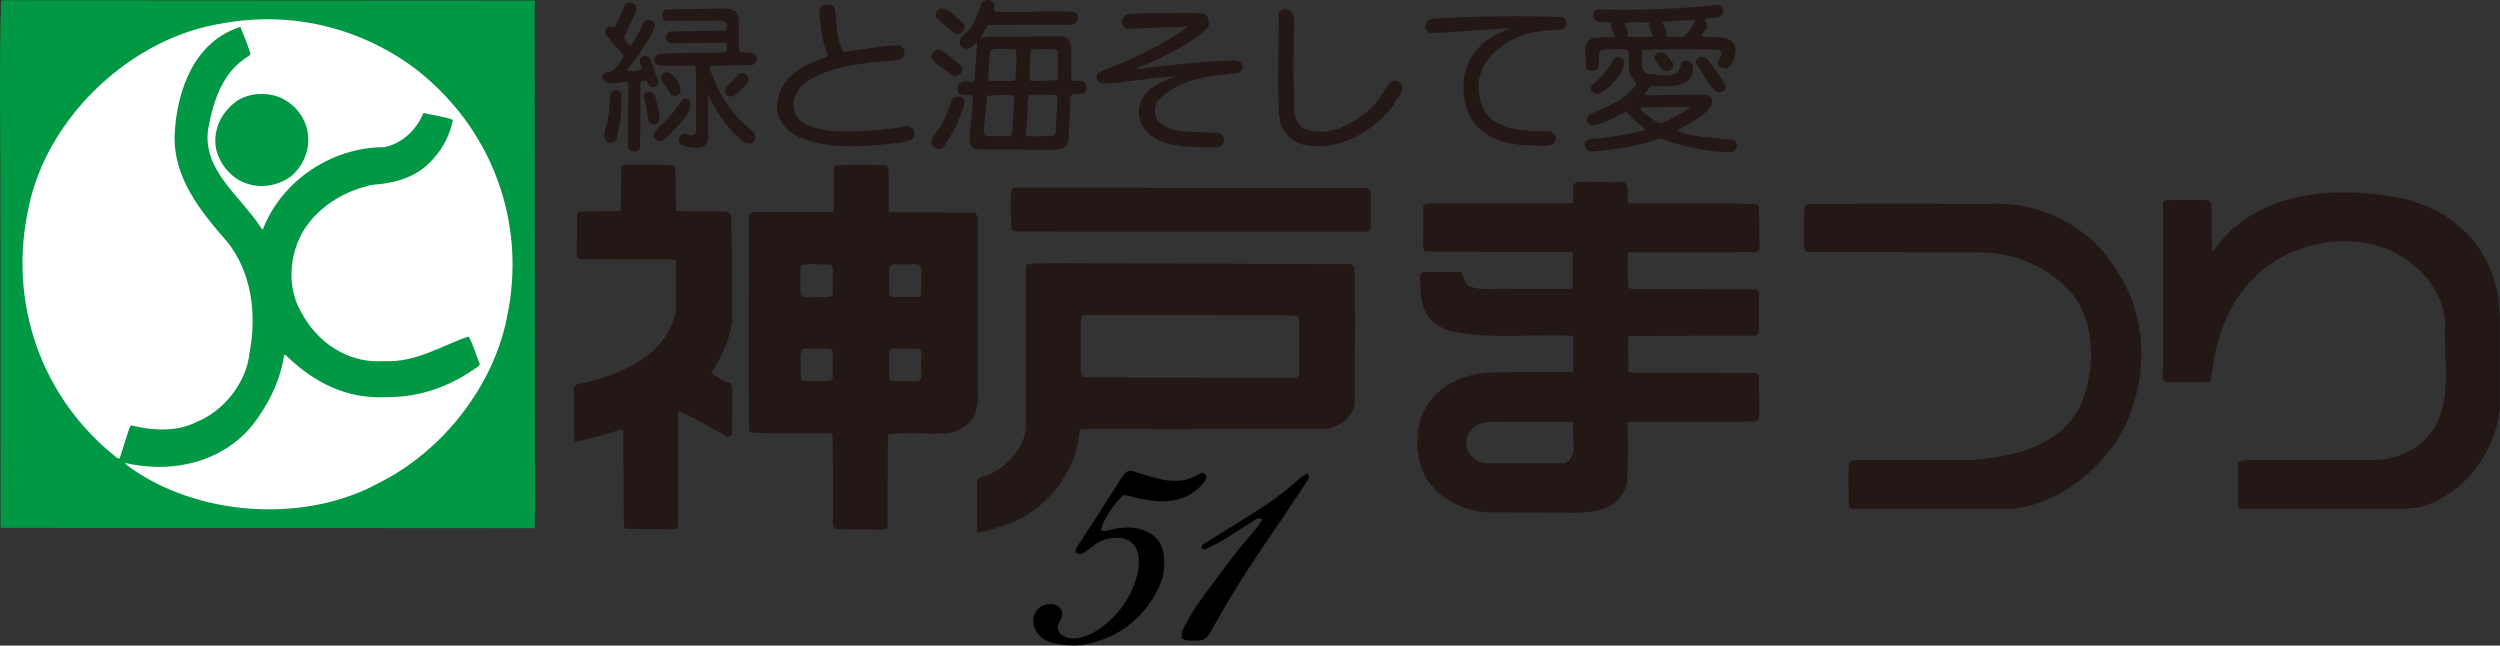
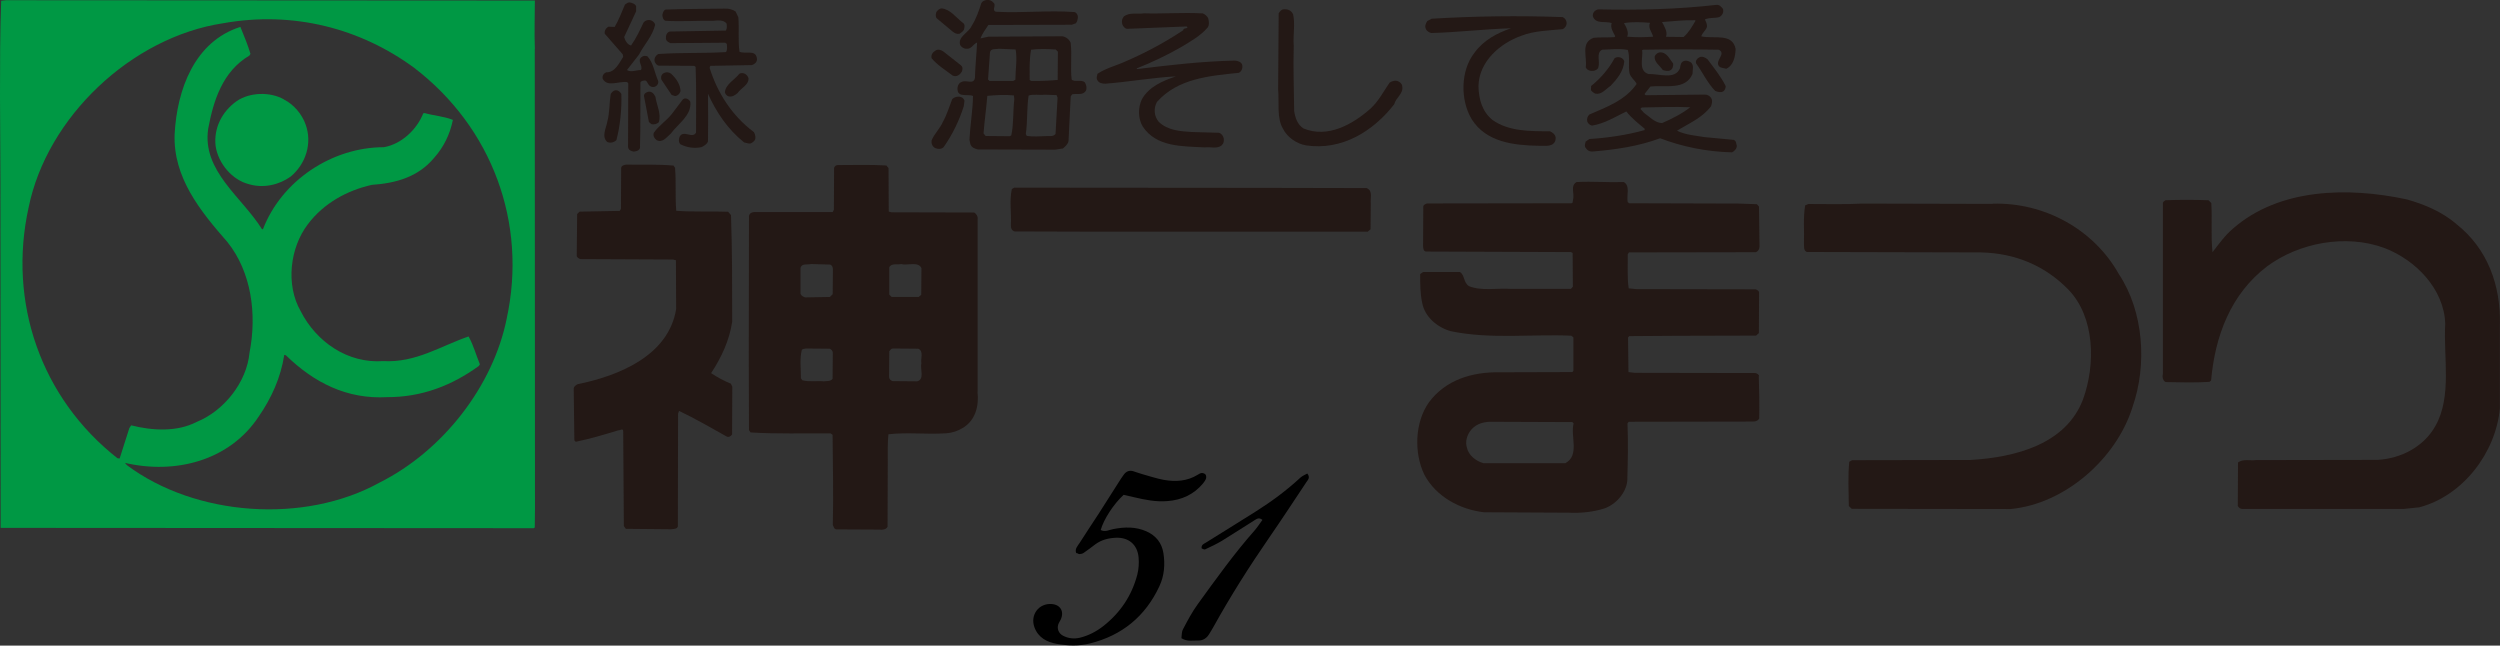
<svg xmlns="http://www.w3.org/2000/svg" id="_レイヤー_2" width="232.35" height="60" viewBox="0 0 232.35 60">
  <rect x="0" y="0" width="232.35" height="60" fill="#333333" stroke="none" />
  <defs>
    <style>.cls-1{fill:#231815;}.cls-1,.cls-2,.cls-3,.cls-4{stroke-width:0px;}.cls-3{fill:#fff;}.cls-4{fill:#009844;}</style>
  </defs>
  <g id="_レイヤー_1-2">
-     <rect class="cls-3" x=".53" y="1.08" width="48.2" height="47.2" />
    <path class="cls-1" d="m59.12.62v.44s-1.11,2.38-1.11,2.38c.07.31.31.72.64.79.48-.68.81-1.39,1.15-2.12.16-.22.44-.3.7-.22.2.08.35.22.39.41-.24,1.05-1.03,1.86-1.5,2.77l-1.12,1.44c.37.24.85,0,1.29,0,.26-.34-.42-.88.09-1.22.13-.11.35-.13.53-.05.55.61.65,1.51.98,2.25.09.26-.11.52-.33.58-.26.07-.5-.08-.61-.3-.08-.11-.11-.29-.28-.29-.15.02-.35.02-.42.19-.02,2.03.02,4.09-.04,6.09-.08.24-.35.31-.59.33-.24-.04-.5-.15-.52-.44l.02-5.91-.1-.11c-.77-.11-1.84.5-2.27-.3-.08-.29.09-.5.31-.61.83.04,1.24-.9,1.59-1.44l-.05-.24-1.66-1.9c-.07-.26.11-.54.34-.66l.58.02c.38-.65.65-1.37.95-2.07.13-.08.24-.21.42-.21.24.04.55.13.63.39Z" />
-     <path class="cls-1" d="m77.59.83c.22,1.29.09,2.86.83,4.02,1.66-.26,3.32-.57,5.07-.65.19.04.42.18.52.39.07.2.09.48-.04.68l-.32.27c-2.89.32-5.92.41-8.36,1.85-.87.48-1.55,1.37-1.55,2.36-.02.8.48,1.55,1.24,1.83,1.83.85,4.25.68,6.29.54,1.03-.11,2.05-.19,3.03-.42.22.09.52.11.63.39.06.33.11.7-.24.9-.66.28-1.42.3-2.16.39-2.88.31-6.2.48-8.73-.87-.83-.5-1.53-1.42-1.57-2.4-.06-1.53.83-2.95,2.14-3.73.76-.48,1.59-.79,2.44-1.07l.13-.13c-.5-1.22-.66-2.6-.79-3.95-.02-.3.07-.67.42-.76.37-.11.85-.04,1.02.37Z" />
    <path class="cls-1" d="m68.38,1.1l.24.5c.09,1.04-.04,2.2.11,3.21.52.24,1.46-.22,1.61.56.09.35-.19.61-.48.68l-3.84.07-.07.18c.72,2.31,2.07,4.45,4.12,5.98.13.22.2.55.07.76-.15.2-.39.37-.63.28l-.35-.08c-1.55-1.25-2.58-2.81-3.36-4.52.02,1.49.02,2.93,0,4.41-.07.26-.37.43-.59.54-.65.15-1.36.05-1.97-.26-.19-.17-.17-.51-.06-.74.39-.61,1.18.26,1.51-.35,0-2.09.04-4.02-.04-6.11l-.13-.09-3.29-.02c-.2-.02-.33-.22-.39-.4-.06-.31.11-.54.33-.68,2.2-.15,4.13-.05,6.31-.18.13-.24.09-.5.07-.76l-.15-.11-5.09.04c-.2-.09-.4-.19-.42-.43-.02-.29.07-.56.35-.65l5.22-.09c.13-.2.09-.41.07-.65-.28-.37-.83-.29-1.24-.26-1.51-.02-2.99.09-4.45,0-.22-.09-.26-.32-.28-.54.04-.18.08-.39.28-.5,1.73-.07,3.62-.06,5.52-.09.39-.02.77.09,1.05.3Z" />
    <path class="cls-1" d="m89.46,2.1c.26.13.19.46.13.65-.07.17-.26.28-.41.39-.26.05-.46-.06-.66-.22l-1.46-1.22c-.14-.15-.09-.44-.03-.59.11-.15.28-.33.5-.33.79.09,1.33.85,1.92,1.31Z" />
    <path class="cls-1" d="m120.18,1.32c.21.91-.02,1.96.06,2.94-.06,2.1.02,3.89.04,6.05.09.63.31,1.28.87,1.63,2.23.92,4.54-.35,6.23-1.85.76-.7,1.2-1.59,1.77-2.41.22-.15.52-.24.78-.13.19.07.37.24.39.44.15.72-.59,1.07-.74,1.7-1.97,2.53-4.89,4.32-8.21,3.82-.86-.15-1.73-.75-2.12-1.53-.61-.98-.35-2.53-.46-3.67l.05-7.07c.09-.15.2-.3.39-.37.35-.05.76.04.94.44Z" />
    <path class="cls-1" d="m111.71,1.23c.24.04.51.28.59.5.06.26.11.59-.06.83-.68.79-1.62,1.3-2.47,1.82-1.33.76-2.71,1.42-4.13,1.98l.04.06c3.01-.37,5.98-.72,9.1-.79.26.03.59.11.68.42.04.26-.04.59-.33.72-2.78.28-5.68.54-7.6,2.7-.33.59-.28,1.34.17,1.86.83.79,1.97.87,3.08.94l2.51.07c.22.06.39.28.44.5.04.27.02.46-.18.66-.41.37-1.05.13-1.57.2-2.14-.11-4.52-.03-5.78-1.95-.44-.74-.44-1.76-.07-2.53.68-1.2,1.99-1.72,3.16-2.12-2.18.11-4.36.51-6.57.68-.31,0-.61-.07-.74-.35-.11-.15-.02-.39.02-.57.83-.56,1.79-.76,2.69-1.19,1.83-.79,3.6-1.75,5.28-2.86.02-.25.31-.09.4-.29l-.09-.06-5.53.22c-.22-.02-.39-.26-.45-.44-.07-.26-.02-.52.16-.72.52-.39,1.24-.19,1.85-.28,1.85.05,3.53-.09,5.39,0Z" />
    <path class="cls-1" d="m145.25,1.6c.19.07.33.29.35.5.02.26-.13.5-.37.61-1.29.13-2.66.15-3.82.61-1.97.68-3.97,2.4-4,4.7.03,1.2.33,2.33,1.29,3.12,1.49,1.07,3.45,1.06,5.35,1.06.24.11.46.26.53.55.02.24-.03.46-.24.63-.36.26-.9.15-1.32.17-2.27-.04-4.89-.31-6.24-2.47-1.07-1.77-1.05-4.52.26-6.18.85-1.18,2.12-1.83,3.39-2.27-2.46.07-5,.38-7.41.44-.19-.05-.43-.18-.5-.39-.13-.24,0-.52.13-.72l.41-.22c4.02-.24,8.03-.3,12.19-.15Z" />
    <path class="cls-1" d="m89.31,6.08c.2.13.15.41.09.56-.18.31-.48.54-.85.39-.66-.5-1.44-.98-1.97-1.62-.07-.31.11-.57.35-.7.24-.17.52-.08.74.07l1.64,1.29Z" />
    <path class="cls-1" d="m63.24,8.48c-.06.24-.26.43-.5.45l-.32-.11-.94-1.4c-.09-.24-.02-.55.27-.65.19-.09.43-.06.61.07.5.45.87,1.02.89,1.64Z" />
    <path class="cls-1" d="m69.56,7.23c.09.63-.68.94-1.01,1.42-.24.21-.53.39-.85.3-.16-.04-.27-.2-.33-.35.04-.76.91-1.18,1.35-1.75.35-.17.7.05.83.37Z" />
    <path class="cls-1" d="m57.75,8.74c.04,1.44-.11,2.95-.46,4.28-.22.22-.57.31-.86.17-.56-.52-.06-1.35.02-1.92.22-.82.17-1.66.31-2.53.07-.13.22-.29.36-.33.3-.09.52.13.63.33Z" />
    <path class="cls-1" d="m60.91,8.96c.11.81.57,1.62.32,2.4-.19.17-.44.24-.68.18l-.24-.2-.46-2.42c0-.24.21-.33.39-.39.31-.07.55.19.66.44Z" />
    <path class="cls-4" d="m49.71,4.54c-.06-1.4,0-3.21,0-4.49L.57.02.11.07C0,2.97,0,6.05,0,8.98l.04,7.56.02,32.52h.15s49.4.03,49.4.03l.09-.07.02-1.72-.02-42.75Zm-2.62,25.09c-1.27,6.27-5.94,12.28-11.81,15.22-7.01,3.88-17.12,3.14-23.49-1.62l-.17-.21c4.67,1.09,9.71-.2,12.42-4.3,1.2-1.74,2.05-3.62,2.38-5.74l.15.04c2.62,2.55,5.68,4.1,9.41,3.89,3.21.01,6.02-1.08,8.51-2.89l.11-.16c-.35-.85-.59-1.77-1.05-2.59-2.6.89-4.91,2.46-7.92,2.29-3.32.24-6.24-1.79-7.69-4.65-1.4-2.44-1-5.89.68-8.08,1.48-1.96,3.66-3.14,5.94-3.65,2.21-.15,4.28-.72,5.76-2.48.94-1.05,1.51-2.25,1.77-3.56-.83-.33-1.77-.39-2.62-.63l-.13.02c-.61,1.53-2.03,2.86-3.66,3.15-4.82,0-9.5,3.1-11.24,7.62h-.09c-1.86-2.99-5.59-5.41-5-9.34.48-2.59,1.33-5.32,3.82-6.79l.11-.16c-.26-.87-.61-1.7-.94-2.51-4.28,1.36-5.89,5.85-6.11,9.96-.15,4.02,2.36,7.13,4.91,10.04,2.23,2.79,2.75,6.7,2.05,10.28-.26,2.75-2.38,5.42-4.93,6.44-1.81.94-4.11.81-6.07.31l-.17.26-.9,2.82-.2-.02C3.78,36.99.72,28.06,2.66,19.28,4.37,10.87,12.23,3.45,20.74,2.16c6.51-1.17,12.77.48,17.75,4.14,7.23,5.53,10.54,14.41,8.6,23.32Z" />
    <path class="cls-4" d="m26.39,9.24c-1.26-.72-3.16-.68-4.38.15-1.4.99-2.16,2.54-1.97,4.19.24,1.6,1.53,3.15,3.1,3.54,1.35.4,2.82.06,3.89-.72,1.4-1.18,2.01-3.1,1.37-4.84-.33-.94-1.09-1.85-2.01-2.31Z" />
    <path class="cls-1" d="m100.82,7.65c-.33-.29-.94.02-1.22-.26-.13-1.08.04-2.25-.09-3.41-.13-.31-.42-.55-.77-.61l-6.88.04-.74.16c.17-.44.48-.85.74-1.25l7.75-.02.37-.13c.15-.16.18-.37.2-.59,0-.2-.13-.42-.33-.46-2.42-.18-4.89.11-7.29-.03-.44-.15.11-.63-.26-.87-.24-.33-.89-.29-1.09.06-.24.74-.48,1.46-.9,2.12-.26.63-1.33,1.01-1.07,1.79.11.19.35.35.59.34.46.05.61-.43.98-.58-.05,1.11-.17,2.14-.2,3.3-.13.65-.79.13-1.25.37-.26.1-.39.39-.37.67.02.81.96.42,1.44.63-.02,1.38-.26,2.66-.33,4.08l.09.41c.11.31.42.42.7.48l7.18.02.72-.11c.2-.17.48-.41.52-.7l.2-4.13.13-.2c.48-.11,1.01.13,1.29-.35.11-.26.02-.59-.13-.8Zm-6.83,4.93l-.15.08-2.23-.02-.2-.24c.09-1.18.26-2.36.35-3.49.76-.07,1.68-.13,2.47-.04l.04.35c-.13,1.09-.05,2.31-.28,3.36Zm.37-5.17l-.18.11h-2.22s-.13-.13-.13-.13l.18-2.53c.09-.39.52-.26.81-.33l1.57.07c.17.85-.02,1.9-.02,2.82Zm3.74,5.04c-.22.28-.59.17-.92.2-.52.02-1.2.07-1.75-.02l-.09-.17c.17-1.2.08-2.42.26-3.58.46-.15,1-.02,1.51-.08l1.09.04.09.24-.19,3.39Zm.19-5.02c-.78.07-1.63.11-2.46.09l-.13-.09c0-.93-.05-1.85.13-2.81.72-.09,1.51-.07,2.29-.02l.2.2-.02,2.64Z" />
    <path class="cls-1" d="m89.64,9.37l-.07.52c-.43,1.33-1.02,2.57-1.85,3.76-.18.24-.57.22-.81.11-.27-.15-.37-.44-.33-.7.24-.61.79-1.12,1.05-1.73.37-.65.59-1.42.87-2.12.31-.31,1-.35,1.14.16Z" />
    <path class="cls-1" d="m64.16,9.48c.13,1.24-1.13,2.01-1.81,2.93-.39.33-.77.91-1.33.61-.2-.15-.37-.43-.24-.7.46-.65,1.11-1.06,1.64-1.7l1.05-1.39c.26-.2.59,0,.7.26Z" />
    <path class="cls-1" d="m161.14,13l-2.75-.26c-.87-.15-1.72-.2-2.53-.59,1.09-.68,2.34-1.18,3.16-2.27.09-.24.17-.56,0-.79-.11-.17-.32-.3-.57-.3l-5.5.06-.11-.11.55-.7c1.39-.15,3.25.37,3.91-1.16,0-.37.16-.78-.13-1.07-.17-.11-.41-.22-.63-.15-.31.08-.37.39-.4.68-.46,1.11-1.96.5-2.93.54-.98-.31-.48-1.51-.59-2.22l.09-.04c2.29-.04,4.76-.04,7.03,0,.65.33-.13.85-.07,1.33.07.39.48.35.77.44.67-.31.84-1.11.87-1.84-.3-1.52-2.02-.91-3.19-1.17.07-.31.39-.53.5-.81.09-.24-.05-.52-.17-.76.42-.2.9-.1,1.33-.22.28-.13.46-.46.35-.77-.15-.19-.33-.39-.58-.37-3.71.42-7.25.5-11.01.42-.3.06-.57.32-.49.68.3.72,1.13.39,1.74.59-.15.41.13.85.33,1.22l-.06.09c-.7.05-1.29,0-1.94.06-1.25.44-.59,1.77-.74,2.75.13.29.46.37.77.32.15-.06.37-.12.41-.35.16-.52-.24-1.33.35-1.61.79-.02,1.61-.13,2.38.02.22.7.02,1.46.16,2.18.13.42.48.61.66.98-1.05,1.53-2.82,2.16-4.39,2.84-.18.18-.26.39-.2.65.07.19.26.38.48.38,1.16-.2,2.12-.81,3.15-1.31.48.61,1.11,1.11,1.7,1.6v.13c-1.64.46-3.41.72-5.13.83l-.35.24c-.04.18-.13.37-.02.55.15.25.37.4.7.37,2.18-.18,4.28-.5,6.24-1.23,2.07.79,4.3,1.25,6.68,1.31.24-.11.45-.35.45-.61-.07-.19-.02-.41-.26-.54Zm-3.6-11.13l.04.06c-.31.53-.63,1.1-1.11,1.51l-1.63-.02c.17-.48-.16-.96-.37-1.37,1.07-.07,1.95-.2,3.08-.17Zm-6.31,1.54c.18-.41-.09-.92-.3-1.26.79-.14,1.62-.09,2.42-.03-.22.45.18.85.29,1.29-.83.06-1.55.07-2.4,0Zm1.53,7.04l-.3-.33.13-.13c1.51-.02,2.97-.09,4.5-.02-.78.61-1.7,1.07-2.62,1.47-.66-.02-1.16-.59-1.71-.98Z" />
    <path class="cls-1" d="m153.8,5.2c-.12.54.48.91.74,1.31.2.06.46.13.66.04.26-.11.31-.37.31-.63-.35-.44-.61-1.11-1.27-1.05-.2.03-.35.18-.44.33Z" />
    <path class="cls-1" d="m157.97,5.31c-.2.09-.43.31-.33.59.61.83,1.03,1.79,1.77,2.55.22.09.48.17.72.06.2-.11.24-.32.26-.5-.44-.9-1.11-1.71-1.7-2.51-.21-.15-.46-.29-.72-.19Z" />
    <path class="cls-1" d="m149.67,8c.63-.66,1.22-1.38,1.29-2.3-.1-.37-.61-.5-.9-.29-.52.96-1.26,1.84-2.18,2.58l-.02.39c.11.15.28.27.43.33.59.09.96-.44,1.38-.72Z" />
    <path class="cls-1" d="m62.59,15.38l.15.22c.11,1.42,0,2.59.11,3.99,1.5.12,3.28.03,4.82.09l.27.31c.11,3.27.11,6.55.11,9.91-.26,1.74-1,3.32-1.96,4.78.59.39,1.2.72,1.84.98l.13.28-.02,4.43c-.09.17-.32.31-.52.19-1.46-.81-2.91-1.66-4.41-2.37l-.09.26-.02,10.48c-.09.26-.39.22-.63.26l-4.21-.04-.18-.26-.06-8.84c-.03-.26-.29-.04-.44-.06-1.31.4-2.62.79-3.97,1.07l-.13-.13-.06-4.8c0-.2.19-.33.35-.42,3.73-.76,8.45-2.59,9.17-6.98l-.02-4.54-.26-.07-8.63-.04c-.13-.06-.28-.13-.33-.28l.04-3.91.22-.22,3.74-.07.11-.19.02-3.78c0-.24.26-.29.44-.33,1.57.02,3.04-.04,4.45.09Z" />
    <path class="cls-1" d="m127.03,17.49c.59.24.31.92.37,1.44l-.02,2.38-.26.22h-26.07s-6.75-.02-6.75-.02c-.26-.07-.37-.31-.35-.59.06-1.23-.15-2.23.09-3.35l.22-.13,23.43.02,9.34.02Z" />
    <path class="cls-1" d="m228.3,20.83c2.91,2.29,4.13,5.72,4.04,9.34v7.77c-.37,4.12-3.43,8.14-7.49,9.21l-1.44.15h-15.04c-.17,0-.33-.16-.39-.28l.02-4.04c.48-.35,1.07-.15,1.68-.22l11.31-.02c2.16-.13,4.28-1.22,5.35-3.14,1.57-2.76.74-6.4.92-9.52-.11-3.23-2.75-5.92-5.65-7.03-3.61-1.33-7.95-.48-10.9,1.7-3.4,2.58-4.85,6.51-5.21,10.61l-.15.13c-1.4.09-2.67.04-4.07.02-.28-.13-.33-.5-.26-.79v-15.85c.02-.13.13-.19.24-.26,1.32-.05,2.62-.05,4,0l.26.26c.09,1.57-.05,3.08.11,4.57.56-.72,1.16-1.57,1.92-2.21,4.28-3.73,10.63-3.88,16.13-2.7,1.66.47,3.25,1.13,4.62,2.29Z" />
    <path class="cls-1" d="m185.21,18.93c4.78-.13,9.37,2.36,11.72,6.55,2.29,3.45,2.66,8.4,1.25,12.4-1.51,4.78-6.29,8.97-11.33,9.43l-14.75-.02-.27-.26c-.02-1.29-.09-2.82.04-4.11l.26-.15,10.98-.02c4.19-.24,8.93-1.46,10.5-5.67,1.15-3.19,1.11-7.6-1.38-10.17-2.18-2.23-4.93-3.37-8.08-3.45l-16.22-.04c-.33-.13-.25-.54-.27-.85.04-1.19-.09-2.26.11-3.48l.29-.13c1.65,0,3.34.05,5.04-.04l12.09.03Z" />
-     <path class="cls-1" d="m125.85,24.81l-.26-.26-6.52-.02-21.29-.07-1.92.04c-.19.03-.44.02-.5.26l-.02,8.82c-.02,2.14.07,4.41-.04,6.46-.22,1.7-1.7,3.26-3.23,4-.39.26-.94.17-1.24.57l-.04,4.8.11.11c.92-.2,1.82-.46,2.69-.79,3.54-1.18,6.4-4.74,6.73-8.49,0-.15.08-.35.26-.37l7.77.02,15.15-.02,1.09-.48c.7-.39,1.25-1.13,1.31-1.92l.04-8.12c-.07-1.57,0-2.99-.07-4.54Zm-5.08,5.42v4.51c-.02.24-.25.33-.46.37l-19.54-.04c-.17-.06-.28-.2-.33-.39l.02-5.16c.13-.11.2-.24.35-.26l12.99.02c2.4.07,4.39-.08,6.76.09.29.19.2.52.2.85Z" />
    <path class="cls-1" d="m90.86,36.42v-10.91s0-5.13,0-5.13c.04-.26-.11-.5-.31-.63l-7.71-.02-.24-.07-.02-4.04-.2-.24c-1.46-.09-2.94-.04-4.47-.04-.18-.02-.33.08-.39.26l-.02,3.89-.11.22h-7.32c-.21.02-.39.1-.46.35l-.02,13.12.02,6.79.15.22c2.38.15,5,.07,7.44.09l.18.13c.02,2.66.09,5.78.02,8.38.09.16.11.39.33.41l3.99.02c.3.04.63,0,.77-.26l.02-6.24c0-.83-.02-1.58.06-2.36,1.79-.2,3.54.03,5.37-.09.54-.04,1.05-.2,1.51-.48,1.22-.7,1.55-2.09,1.4-3.36Zm-13.47-1.24c-.15.28-.53.22-.83.26-.66-.06-1.37.07-1.99-.1l-.13-.18c0-.94-.13-1.79.08-2.64.11-.13.26-.08.37-.13l2.23.02c.15.08.28.19.28.39l-.02,2.38Zm0-7.84l-.26.26-2.3.04c-.17-.06-.34-.13-.43-.33v-2.42c.13-.44.63-.26.98-.35l1.77.05c.19.06.26.26.26.46l-.02,2.29Zm5.26-2.49c.18-.42.76-.22,1.11-.31.57.17,1.6-.28,1.88.39l-.02,2.47-.24.2h-2.51s-.22-.22-.22-.22v-2.54Zm2.6,10.59l-2.29-.02c-.17-.05-.31-.17-.33-.37l.02-2.4c.08-.11.19-.26.32-.26l2.38.02c.52.24.2.9.28,1.35-.13.5.33,1.51-.39,1.68Z" />
    <path class="cls-1" d="m163.49,34.98c0-.18-.19-.27-.33-.31l-11.22-.02-.59-.07-.04-3.21.11-.13,4.35-.03,7.44-.02.26-.23.02-3.73c.02-.19-.19-.3-.33-.34l-11.09-.02-.7-.07c-.15-1.02-.07-2.09-.09-3.16l.11-.18,11.81-.02c.22-.11.32-.28.33-.53l-.05-3.71-.19-.22-1.71-.06-10.17-.03-.13-.11c-.13-.59.26-1.53-.37-1.86-1.44.05-2.9-.08-4.39,0-.61.37-.15,1.07-.33,1.69-.05.11.04.24-.13.28l-13.43.02c-.15.04-.33.13-.35.28l-.02,3.71c.02.16.02.46.28.48l13.47.05.15.08.02,3.14-.18.2h-5.55c-1.31-.09-2.79.22-3.93-.26-.52-.33-.37-1.03-.84-1.31h-3.41s-.28.19-.28.19c0,.9,0,1.82.19,2.69.24,1.29,1.4,2.27,2.65,2.62,3.67.77,7.55.26,11.2.42l.2.15v3.1s-.09.13-.09.13l-6.77.02c-2.55-.04-5.02.7-6.57,2.8-1.31,1.85-1.4,4.69-.42,6.72,1.09,2.05,3.32,3.23,5.52,3.49l7.86.04c1.16.06,2.32-.07,3.34-.39,1.07-.37,2.01-1.42,2.14-2.56.05-1.83.09-3.51.02-5.35l.11-.15,11.11-.02c.33-.02.81.09,1.02-.28.03-1.31,0-2.69-.04-3.95Zm-18.01,8.07h-7.6c-.72-.2-1.4-.74-1.55-1.46-.16-.52,0-1.07.28-1.49.44-.63,1.11-.87,1.84-.9l7.69.03.11.13c-.31,1.18.59,2.97-.77,3.69Z" />
    <path class="cls-2" d="m100.03,51.42c-.17-.4.13-.68.31-.96.58-.92,1.19-1.82,1.78-2.73.61-.95,1.21-1.91,1.82-2.86.17-.27.34-.54.53-.79.21-.27.5-.39.84-.29.3.09.6.21.9.29.65.18,1.3.4,1.96.52,1.09.19,2.17.13,3.15-.48.11-.07.24-.15.37-.16.12,0,.28.05.35.14.07.09.08.26.05.37-.06.17-.17.32-.28.46-.86,1.03-1.98,1.54-3.3,1.64-1.05.09-2.07-.11-3.08-.35-.35-.08-.69-.16-1-.23-.94.86-1.86,2.29-2.13,3.27.41.22.79-.02,1.18-.09,1.04-.2,2.06-.23,3.06.21.9.4,1.44,1.08,1.59,2.04.16,1.05.08,2.08-.37,3.05-1.3,2.8-3.46,4.58-6.45,5.33-1.02.26-2.08.22-3.1.04-.91-.16-1.72-.58-2.07-1.54-.42-1.15.41-2.26,1.62-2.16.8.07,1.16.69.83,1.43-.07.16-.19.31-.24.48-.13.41.06.83.44,1.03.5.26,1.02.32,1.58.19.81-.2,1.53-.58,2.17-1.08,1.58-1.24,2.65-2.83,3.16-4.78.13-.51.17-1.08.12-1.61-.11-1.19-.93-1.87-2.11-1.82-.69.03-1.34.19-1.91.61-.36.27-.72.55-1.09.8-.1.07-.25.1-.38.11-.08,0-.16-.06-.25-.1Z" />
    <path class="cls-2" d="m109.8,59.33c.04-.27.01-.6.15-.85.42-.8.84-1.6,1.37-2.33,1.7-2.34,3.38-4.7,5.3-6.87.26-.3.47-.64.71-.96-.34-.28-.56-.07-.78.06-1,.62-1.98,1.27-2.98,1.88-.5.3-1.03.55-1.57.8-.08.04-.22-.06-.32-.09-.05-.34.2-.42.38-.53,1.53-.96,3.07-1.9,4.6-2.87,1.49-.94,2.91-1.98,4.21-3.19.18-.16.42-.25.63-.37.29.36.07.58-.08.79-1.15,1.73-2.29,3.47-3.47,5.18-1.85,2.68-3.59,5.43-5.17,8.28-.13.24-.28.47-.42.7-.23.37-.57.58-1.01.57-.49-.02-.99.13-1.54-.21Z" />
  </g>
</svg>